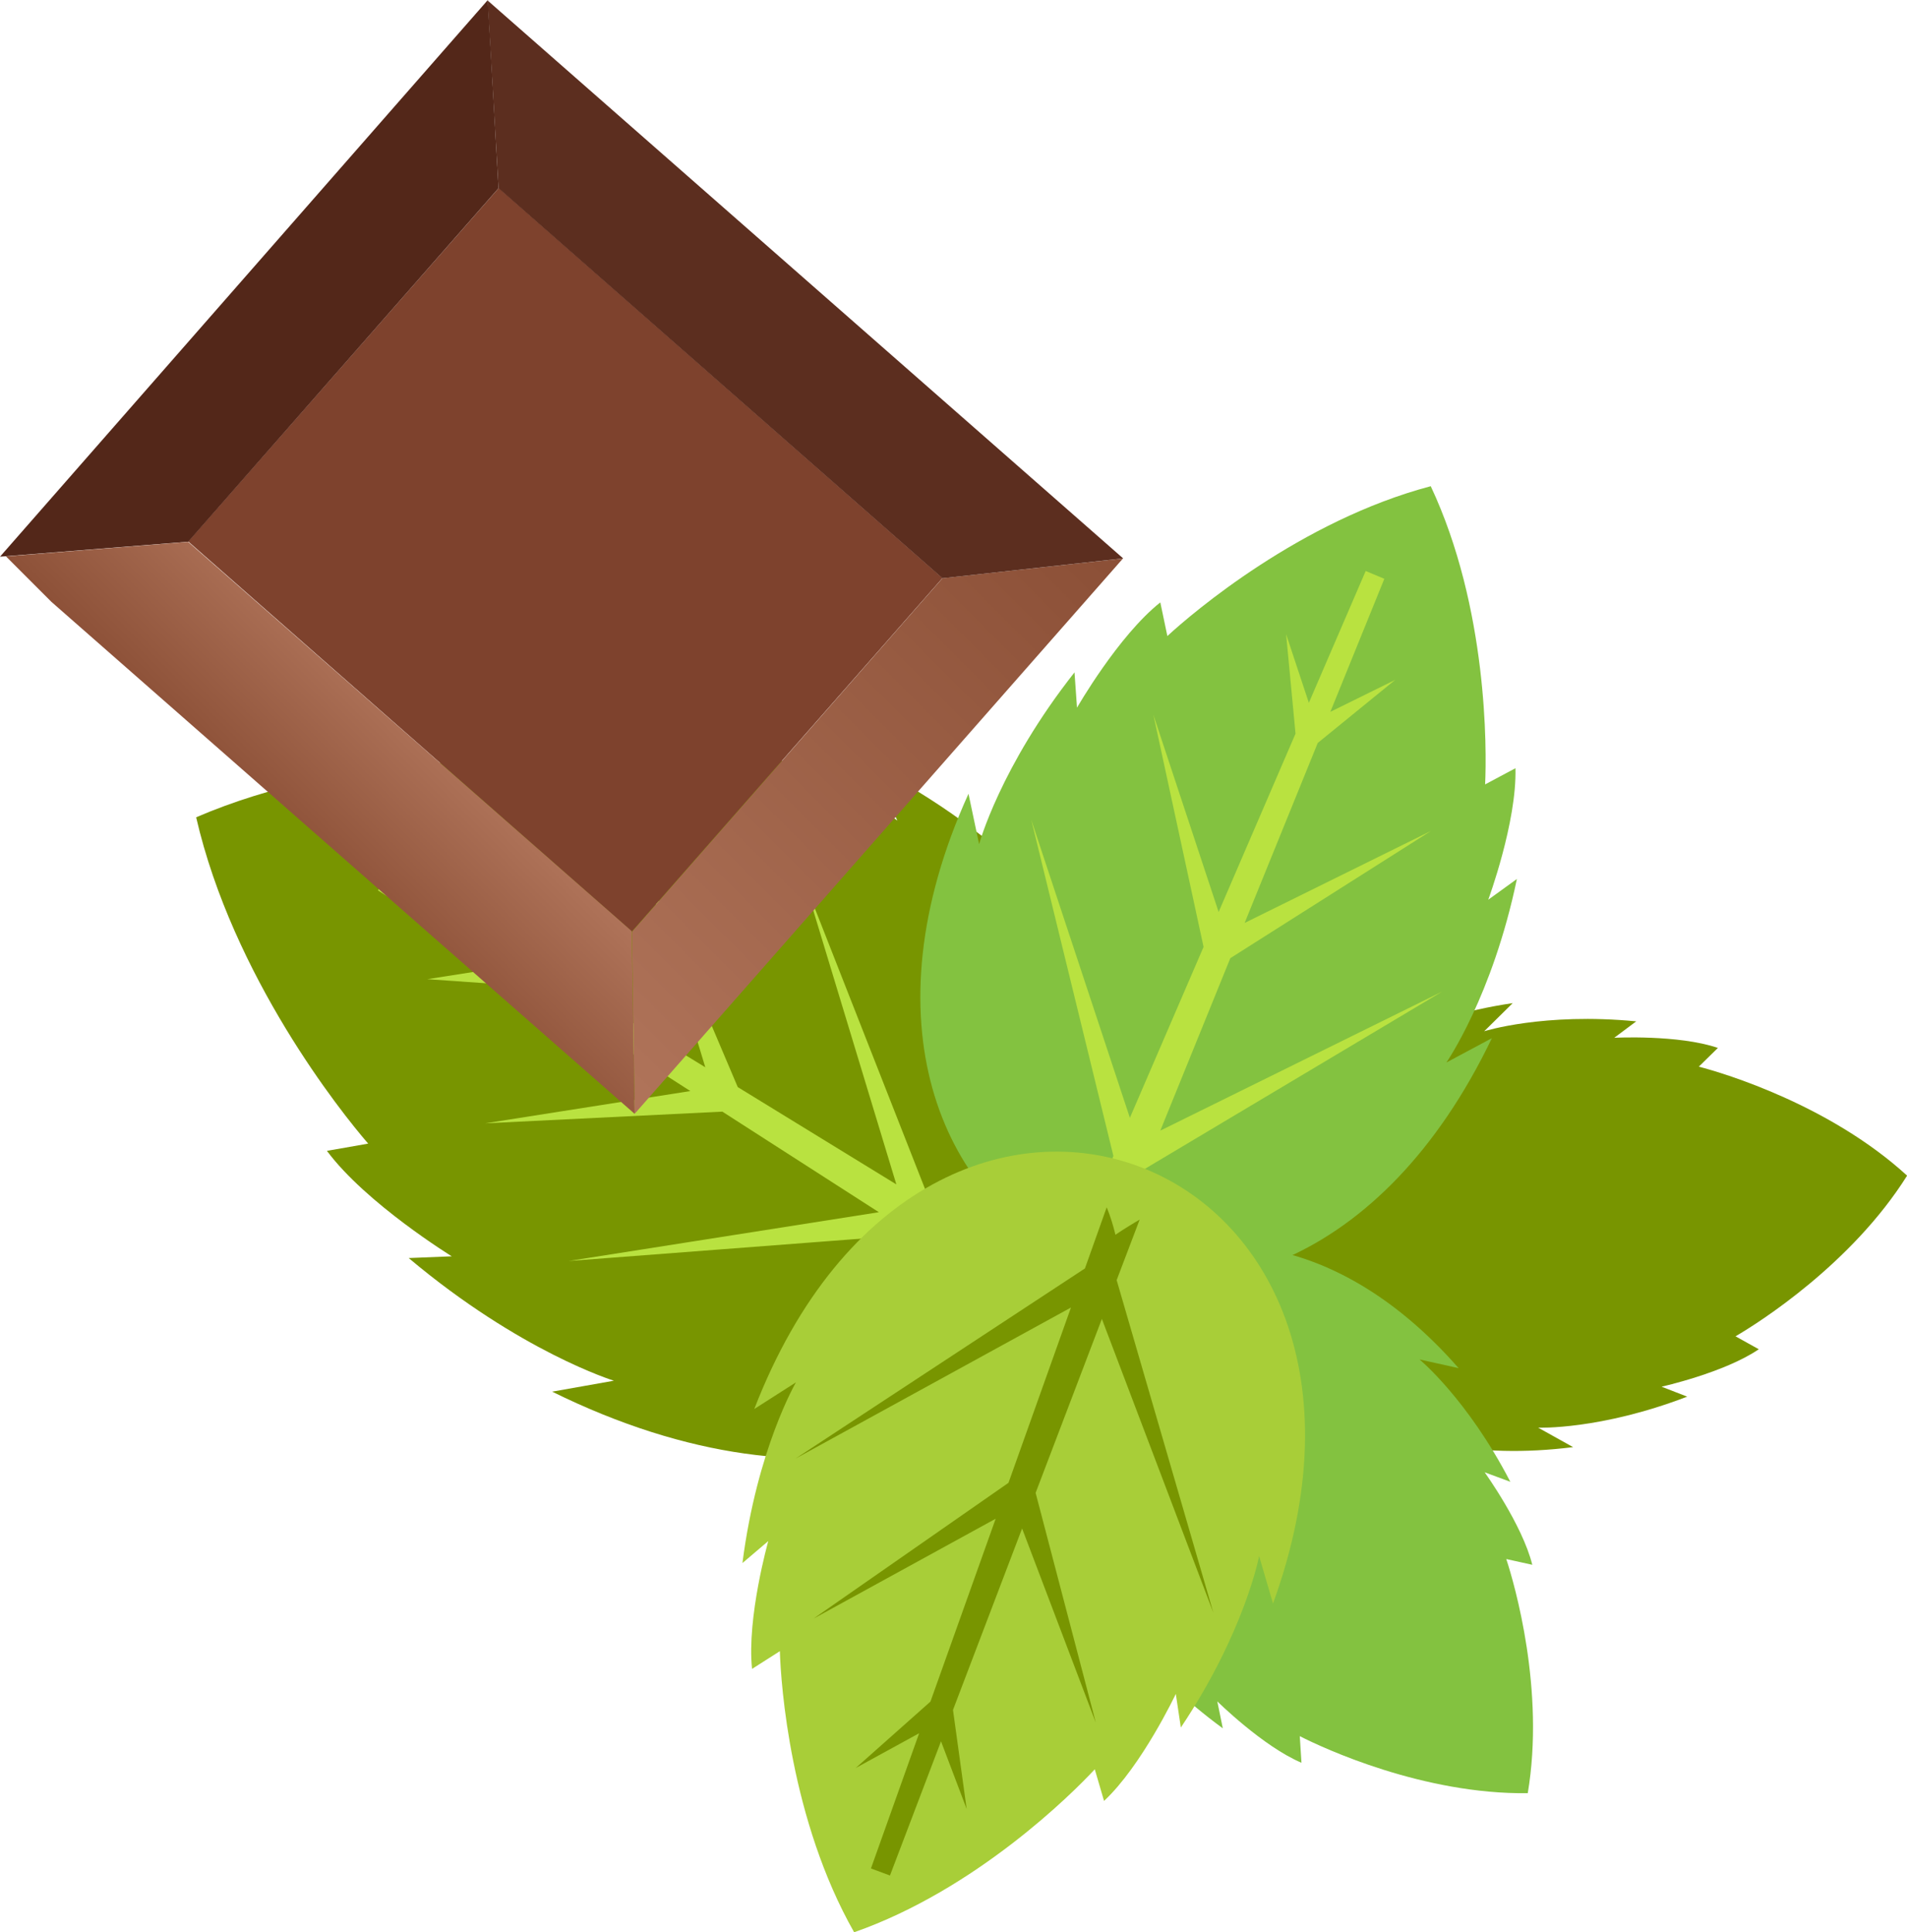
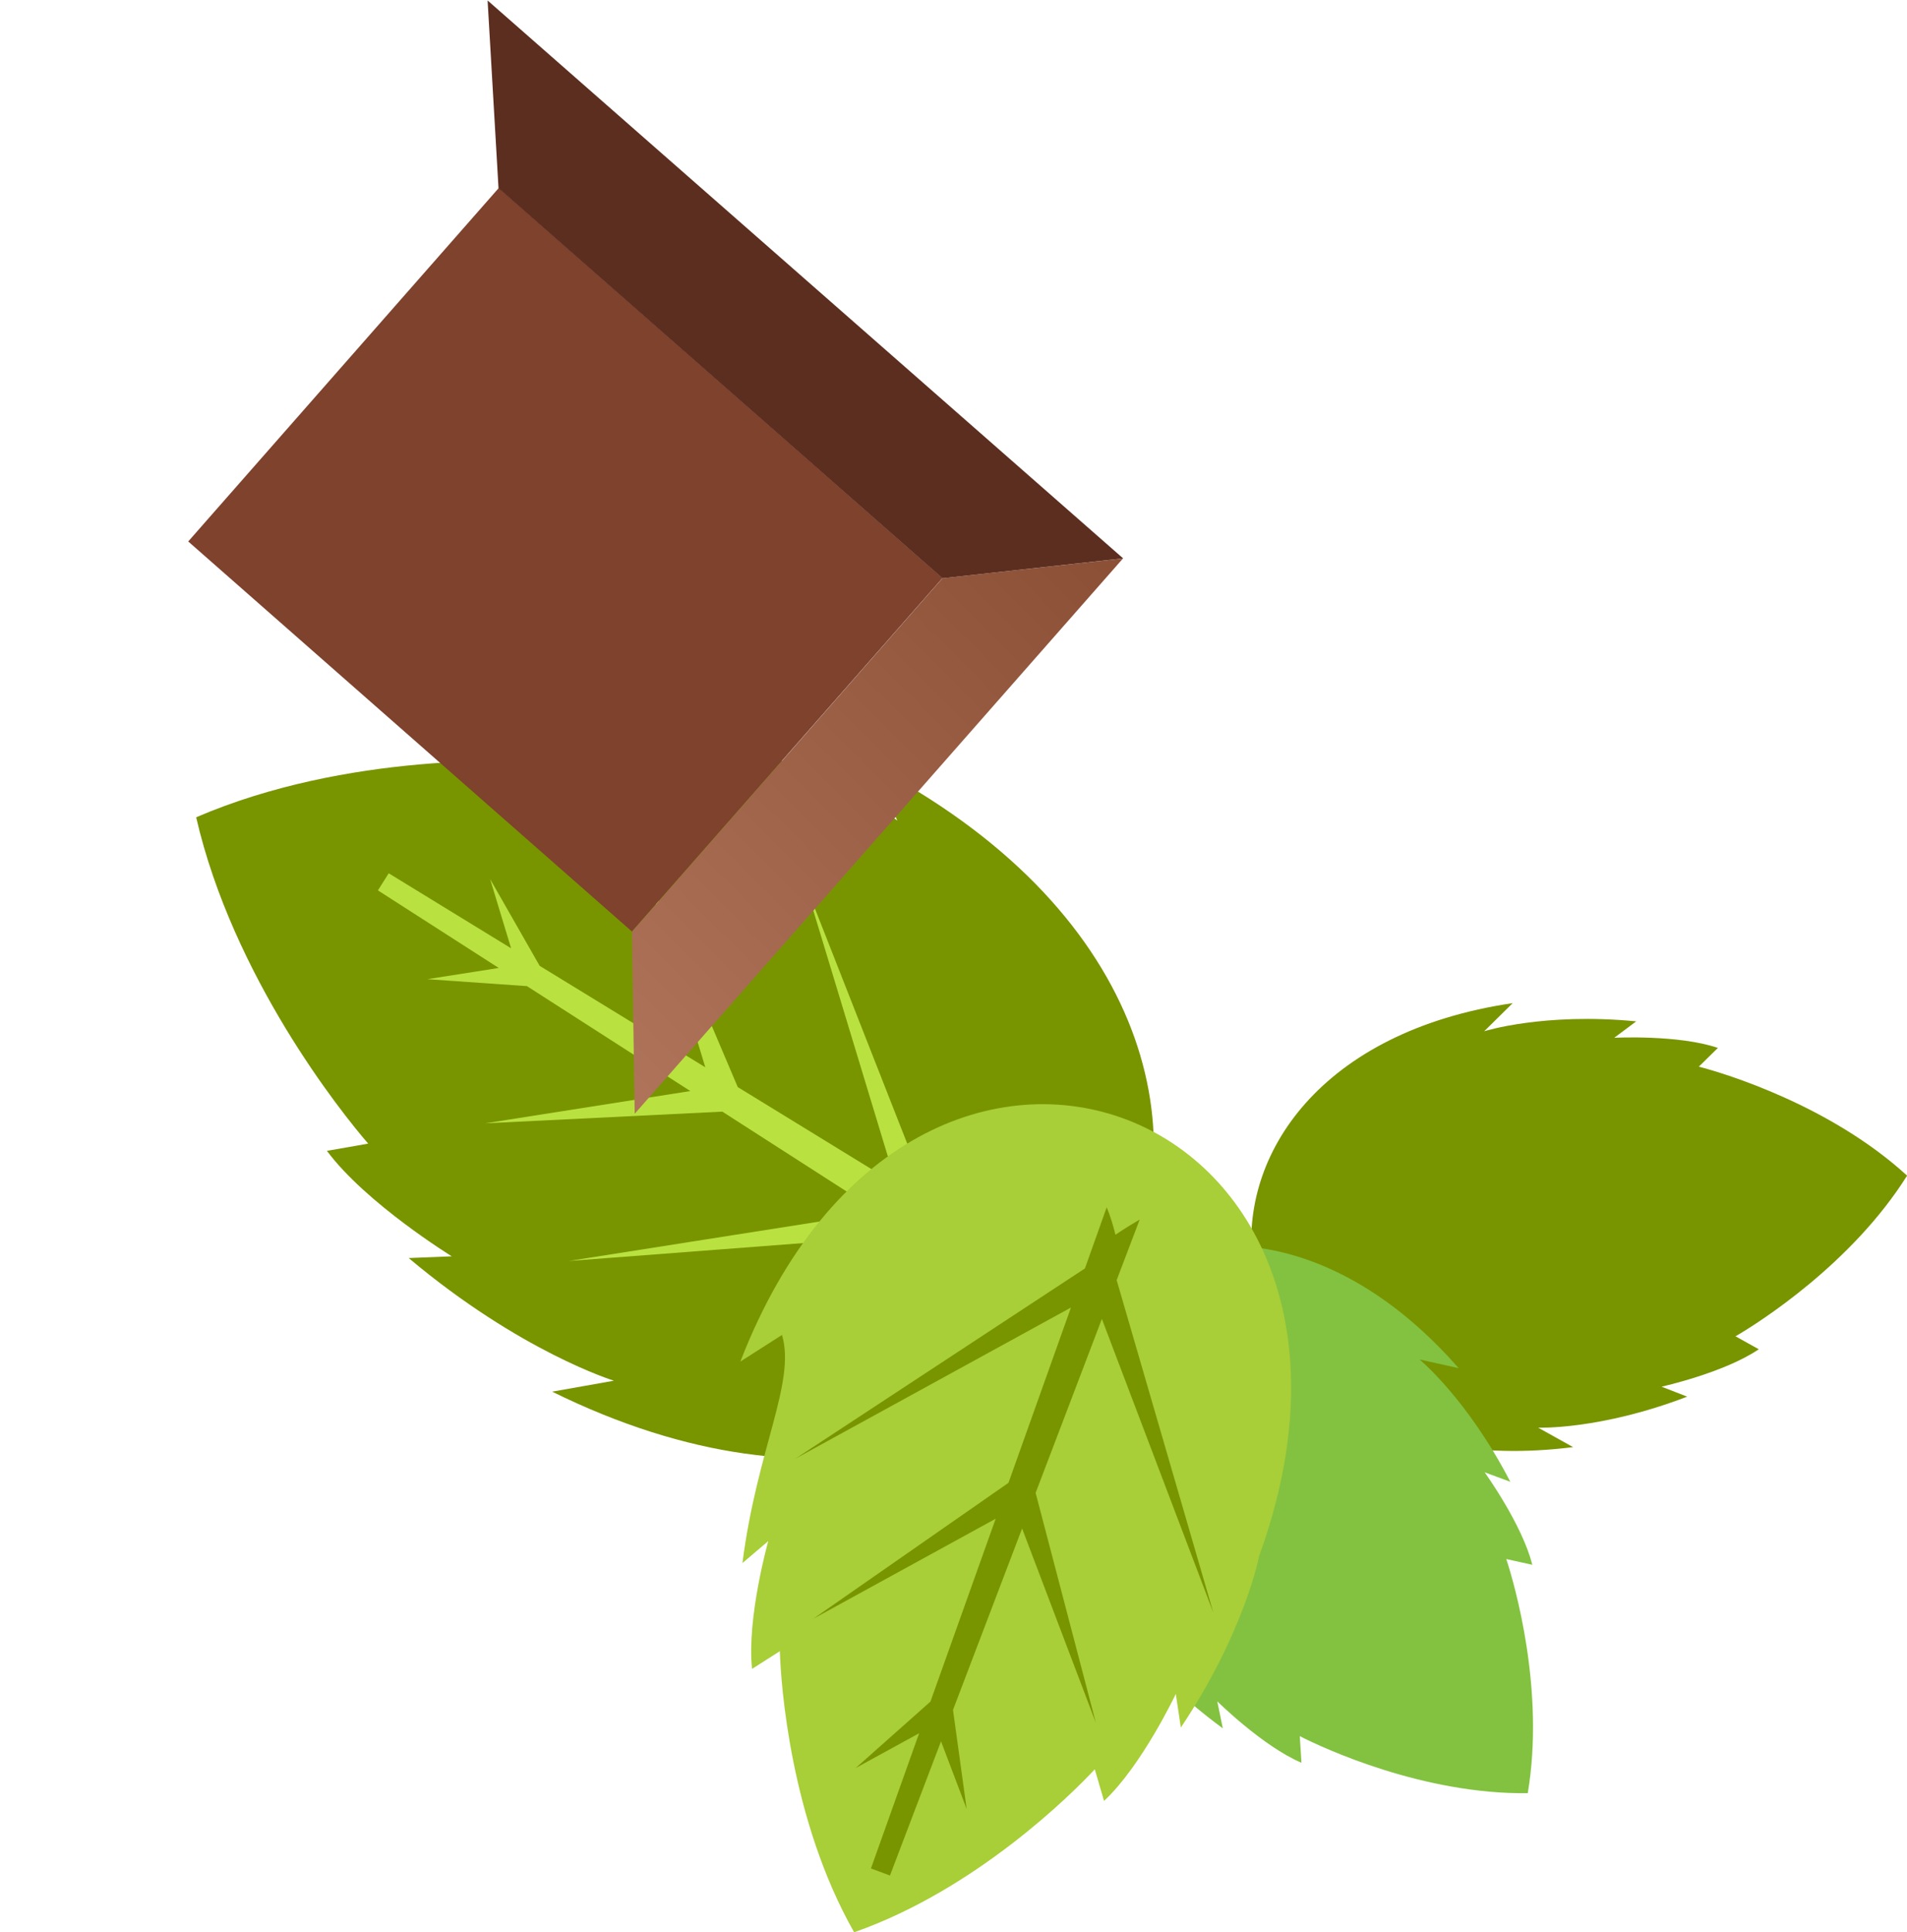
<svg xmlns="http://www.w3.org/2000/svg" xmlns:xlink="http://www.w3.org/1999/xlink" version="1.1" id="Calque_1" x="0px" y="0px" width="39.489px" height="40px" viewBox="0 0 39.489 40" enable-background="new 0 0 39.489 40" xml:space="preserve">
  <g>
    <g>
      <defs>
        <rect id="SVGID_1_" width="39.489" height="40" />
      </defs>
      <clipPath id="SVGID_2_">
        <use xlink:href="#SVGID_1_" overflow="visible" />
      </clipPath>
      <path clip-path="url(#SVGID_2_)" fill="#789500" d="M14.022,15.065l0.499,0.738c0,0-1.933-0.784-3.289-0.791l0.383,0.777    c-0.869-0.07-4.441-0.211-7.553,1.13c0.761,3.3,2.99,6.095,3.562,6.755l-0.854,0.15c0.809,1.089,2.585,2.183,2.585,2.183    l-0.892,0.036c2.315,1.947,4.249,2.539,4.249,2.539c-0.853,0.15-1.278,0.227-1.278,0.227c11.285,5.564,17.921-7.091,6.574-12.988    c0,0,0.191,0.39,0.575,1.166C18.584,16.987,16.964,15.778,14.022,15.065" />
      <path clip-path="url(#SVGID_2_)" fill="#789500" d="M34.937,28.912l-0.53-0.206c0,0,1.299-0.289,2.013-0.775l-0.482-0.268    c0.48-0.279,2.405-1.498,3.553-3.326c-1.593-1.457-3.774-2.117-4.313-2.256l0.395-0.388c-0.818-0.279-2.146-0.21-2.146-0.21    l0.455-0.34c-1.919-0.186-3.148,0.205-3.148,0.205c0.394-0.389,0.59-0.582,0.59-0.582c-7.933,1.166-6.834,10.205,1.251,9.191    c0,0-0.242-0.134-0.724-0.403C31.848,29.555,33.136,29.604,34.937,28.912" />
      <path clip-path="url(#SVGID_2_)" fill="#83C240" d="M25.321,35.778l-0.114-0.558c0,0,0.947,0.935,1.743,1.271l-0.035-0.551    c0.494,0.254,2.562,1.209,4.721,1.181c0.359-2.129-0.27-4.318-0.445-4.847l0.539,0.119c-0.209-0.837-0.987-1.915-0.987-1.915    l0.532,0.197c-0.886-1.712-1.88-2.533-1.88-2.533c0.539,0.12,0.809,0.18,0.809,0.18c-5.283-6.032-12.28-0.206-7.043,6.036    c0,0-0.019-0.275-0.055-0.826C23.105,33.532,23.765,34.641,25.321,35.778" />
      <path clip-path="url(#SVGID_2_)" fill="#B9E240" d="M16.673,18.294l1.888,6.224l-3.284-2.014l-1.922-4.526l1.25,4.116l-3.43-2.1    l-1.026-1.796l0.435,1.433l-2.535-1.553l-0.223,0.354l2.502,1.606l-1.48,0.232l2.064,0.144l3.383,2.172l-4.25,0.668l4.913-0.242    l3.241,2.082l-6.424,1.01l7.147-0.546l1.128,0.724c-0.013-0.046-0.142-0.418-0.204-0.555c0.201-0.006,0.399-0.025,0.594-0.06    l-1.146-0.701L16.673,18.294z" />
-       <path clip-path="url(#SVGID_2_)" fill="#83C240" d="M31.411,18.196l-0.593,0.429c0,0,0.594-1.608,0.563-2.722l-0.628,0.335    c0.034-0.715,0.058-3.653-1.126-6.173c-2.689,0.711-4.927,2.615-5.454,3.102l-0.146-0.697c-0.872,0.692-1.725,2.18-1.725,2.18    l-0.052-0.731c-1.54,1.953-1.975,3.556-1.975,3.556c-0.146-0.696-0.22-1.043-0.22-1.043c-4.273,9.414,6.293,14.531,10.838,5.059    c0,0-0.314,0.168-0.942,0.504C29.952,21.993,30.903,20.63,31.411,18.196" />
-       <path clip-path="url(#SVGID_2_)" fill="#B9E240" d="M29.861,20.528l-5.834,2.877l1.45-3.57l4.155-2.634l-3.859,1.905l1.514-3.726    l1.604-1.306l-1.343,0.662l1.118-2.754l-0.386-0.162l-1.177,2.729l-0.471-1.422l0.195,2.06l-1.592,3.692l-1.352-4.085l1.04,4.808    l-1.526,3.538l-2.043-6.174l1.702,6.964l-0.529,1.23c0.043-0.021,0.604,0.098,0.67,0.284l0.505-1.244L29.861,20.528z" />
-       <path clip-path="url(#SVGID_2_)" fill="#A8CE38" d="M15.374,32.357l0.535-0.455c0,0-0.447,1.583-0.336,2.646l0.576-0.367    c0.02,0.688,0.219,3.498,1.538,5.819c2.52-0.882,4.517-2.87,4.983-3.374l0.192,0.655c0.782-0.729,1.486-2.215,1.486-2.215    l0.104,0.696c1.326-1.984,1.621-3.549,1.621-3.549c0.192,0.654,0.288,0.982,0.288,0.982c3.383-9.322-7.106-13.426-10.742-4.027    c0,0,0.288-0.184,0.862-0.551C16.483,28.618,15.677,29.991,15.374,32.357" />
+       <path clip-path="url(#SVGID_2_)" fill="#A8CE38" d="M15.374,32.357l0.535-0.455c0,0-0.447,1.583-0.336,2.646l0.576-0.367    c0.02,0.688,0.219,3.498,1.538,5.819c2.52-0.882,4.517-2.87,4.983-3.374l0.192,0.655c0.782-0.729,1.486-2.215,1.486-2.215    l0.104,0.696c1.326-1.984,1.621-3.549,1.621-3.549c3.383-9.322-7.106-13.426-10.742-4.027    c0,0,0.288-0.184,0.862-0.551C16.483,28.618,15.677,29.991,15.374,32.357" />
      <path clip-path="url(#SVGID_2_)" fill="#789500" d="M16.474,30.194l5.703-3.127l-1.294,3.629l-4.037,2.811l3.772-2.068    l-1.351,3.786l-1.547,1.374l1.313-0.719l-0.998,2.799l0.394,0.146l1.057-2.778l0.531,1.4l-0.283-2.05l1.431-3.756l1.527,4.021    l-1.247-4.758l1.372-3.601l2.308,6.08L23.123,26.5l0.476-1.252c-0.043,0.022-0.38,0.226-0.501,0.313    c-0.047-0.195-0.106-0.385-0.181-0.569l-0.451,1.266L16.474,30.194z" />
    </g>
    <rect x="6.833" y="5.476" transform="matrix(-0.66 0.751 -0.751 -0.66 28.138 10.449)" fill="#7E422D" width="9.743" height="12.234" />
    <g>
      <defs>
        <polygon id="SVGID_3_" points="19.515,11.969 19.515,11.97 13.086,19.289 13.143,23.056 23.253,11.562    " />
      </defs>
      <clipPath id="SVGID_4_">
        <use xlink:href="#SVGID_3_" overflow="visible" />
      </clipPath>
      <linearGradient id="SVGID_5_" gradientUnits="userSpaceOnUse" x1="3.103" y1="47.716" x2="3.878" y2="47.716" gradientTransform="matrix(-13.144 13.144 13.144 13.144 -563.097 -655.791)">
        <stop offset="0" style="stop-color:#8C5037" />
        <stop offset="1" style="stop-color:#AF7359" />
      </linearGradient>
      <polygon clip-path="url(#SVGID_4_)" fill="url(#SVGID_5_)" points="28.999,17.308 18.169,28.138 7.339,17.308 18.169,6.479   " />
    </g>
    <polygon fill="#5C2E1F" points="10.323,3.896 19.515,11.97 23.258,11.56 10.097,0.01  " />
-     <polygon fill="#532719" points="10.101,0.001 0,11.524 3.899,11.214 10.323,3.896  " />
    <g>
      <defs>
-         <polygon id="SVGID_6_" points="0.124,11.518 1.067,12.461 13.142,23.058 13.081,19.276 3.896,11.217    " />
-       </defs>
+         </defs>
      <clipPath id="SVGID_7_">
        <use xlink:href="#SVGID_6_" overflow="visible" />
      </clipPath>
      <linearGradient id="SVGID_8_" gradientUnits="userSpaceOnUse" x1="3.383" y1="44.79" x2="4.159" y2="44.79" gradientTransform="matrix(-3.434 3.434 3.434 3.434 -133.427 -150.458)">
        <stop offset="0" style="stop-color:#AF7359" />
        <stop offset="1" style="stop-color:#8C5037" />
      </linearGradient>
-       <polygon clip-path="url(#SVGID_7_)" fill="url(#SVGID_8_)" points="19.061,17.138 6.633,29.565 -5.796,17.138 6.633,4.708   " />
    </g>
  </g>
</svg>